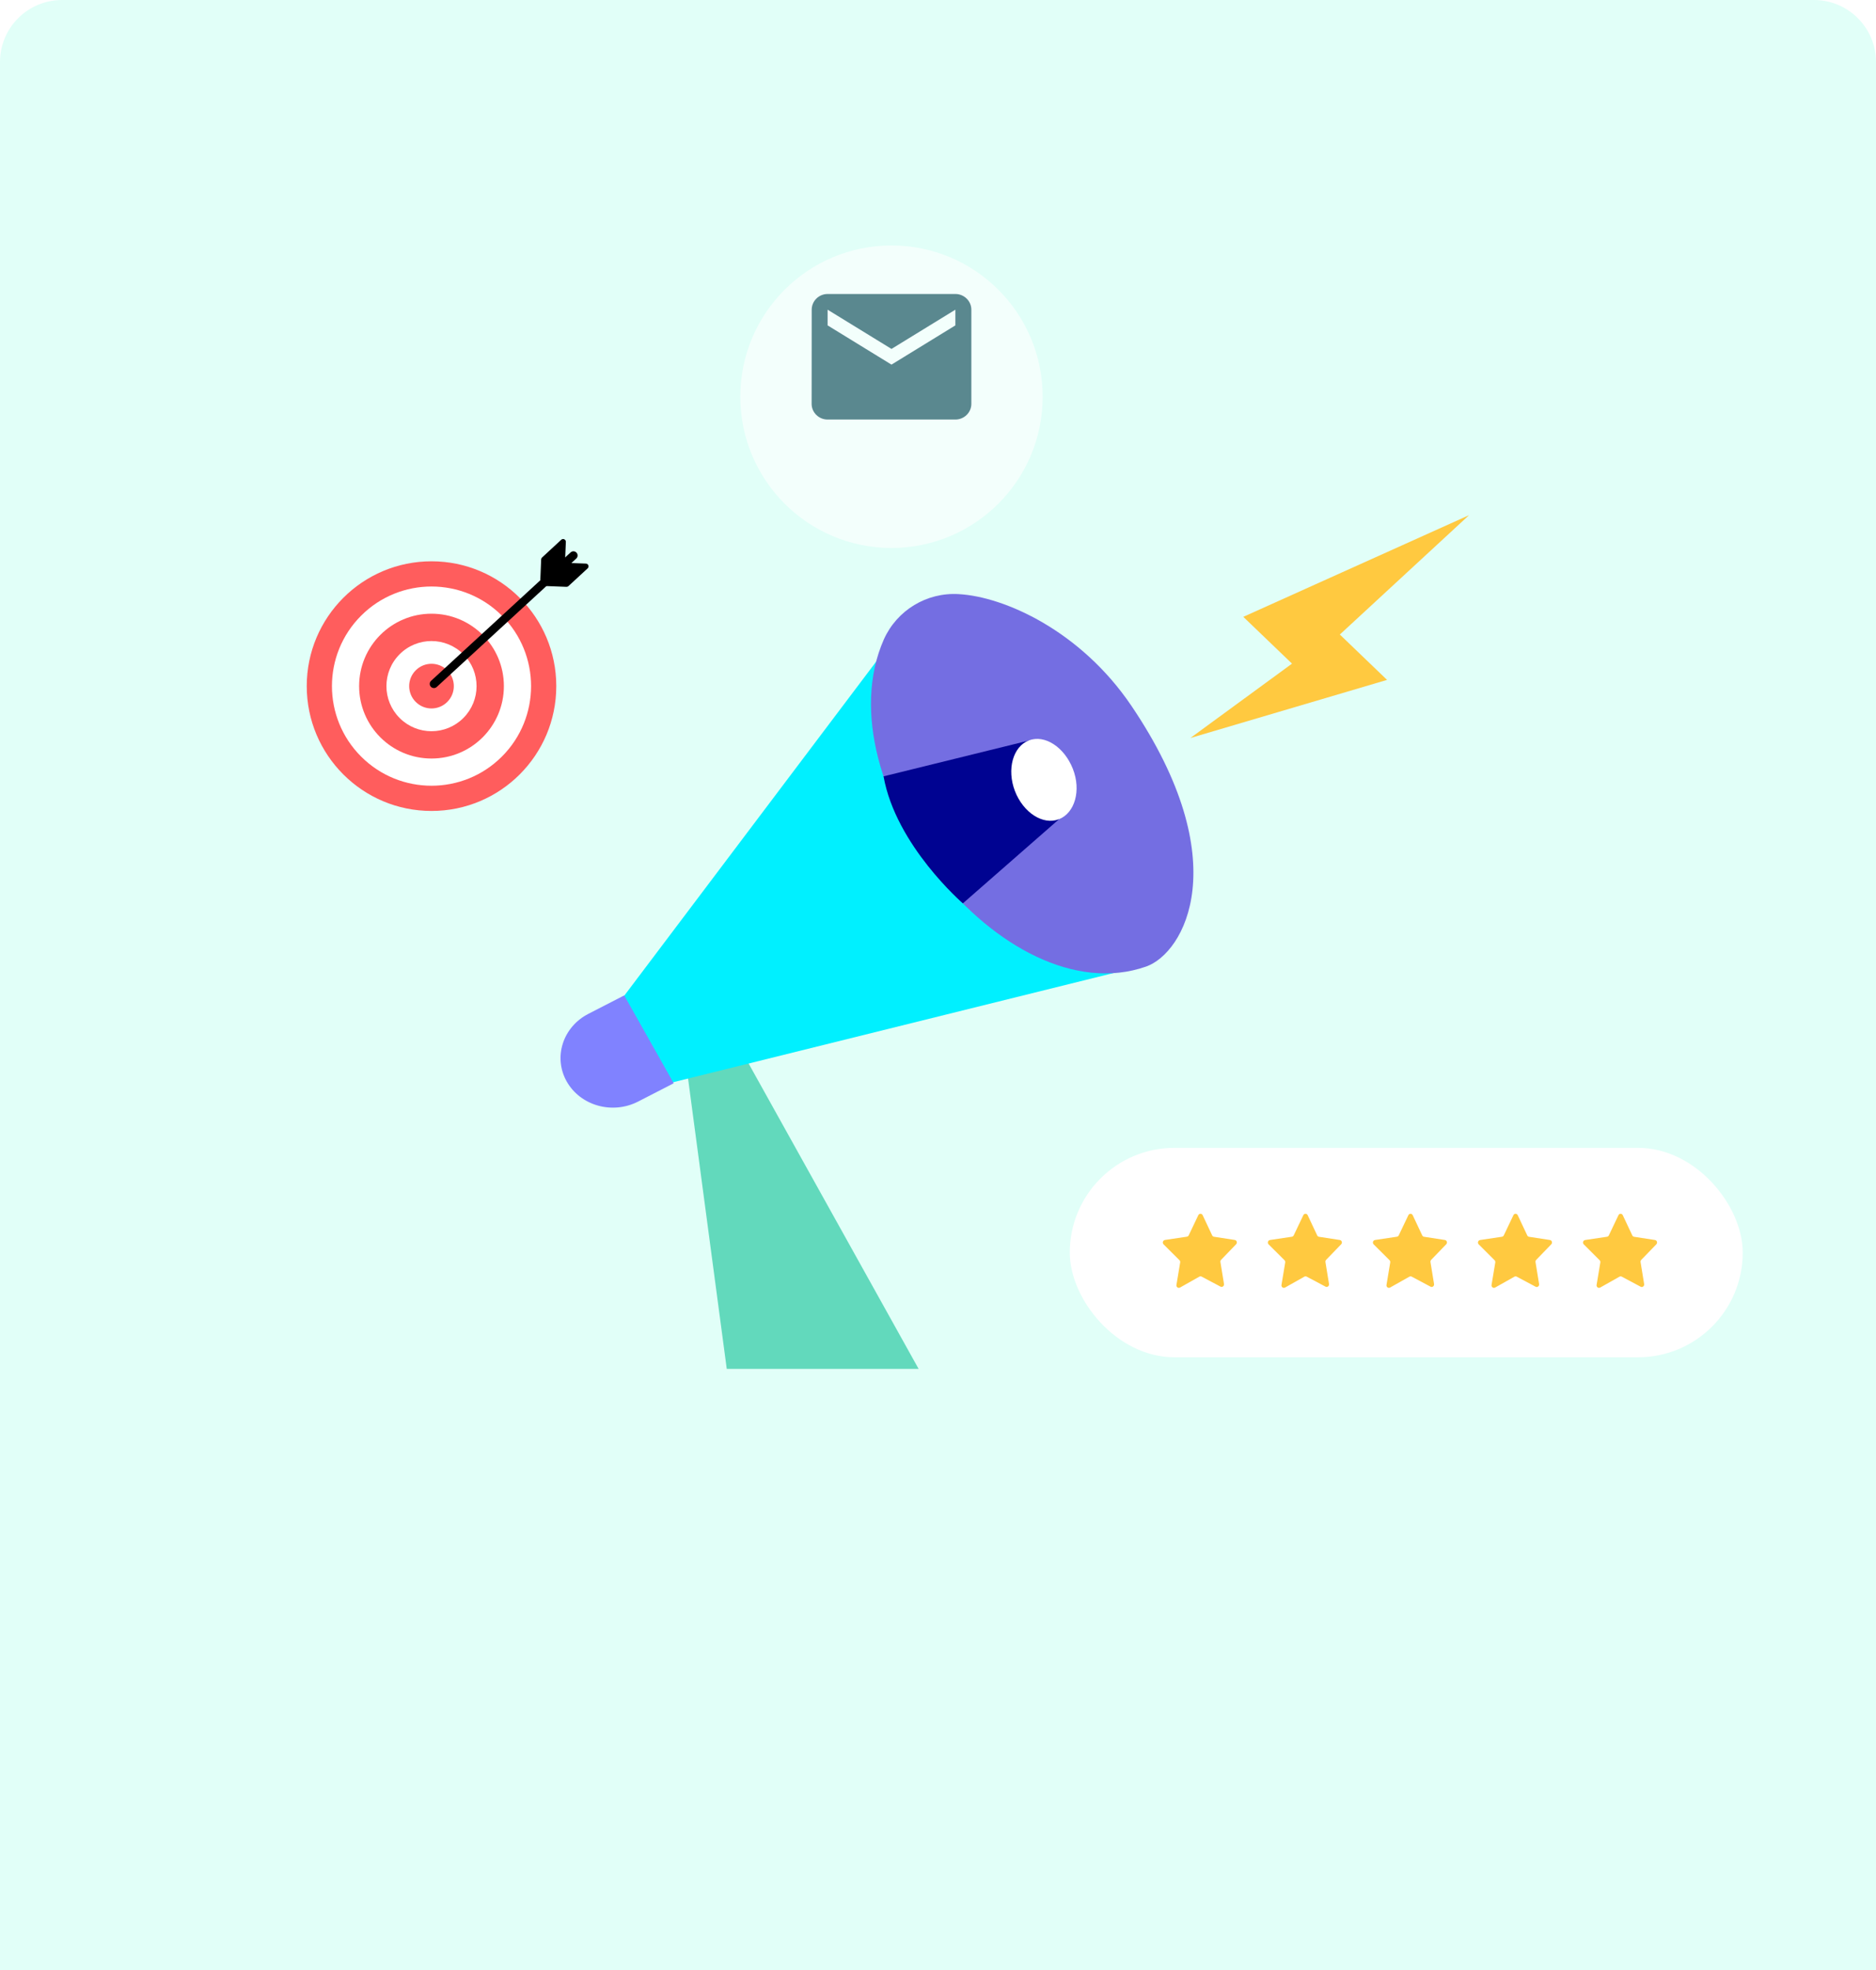
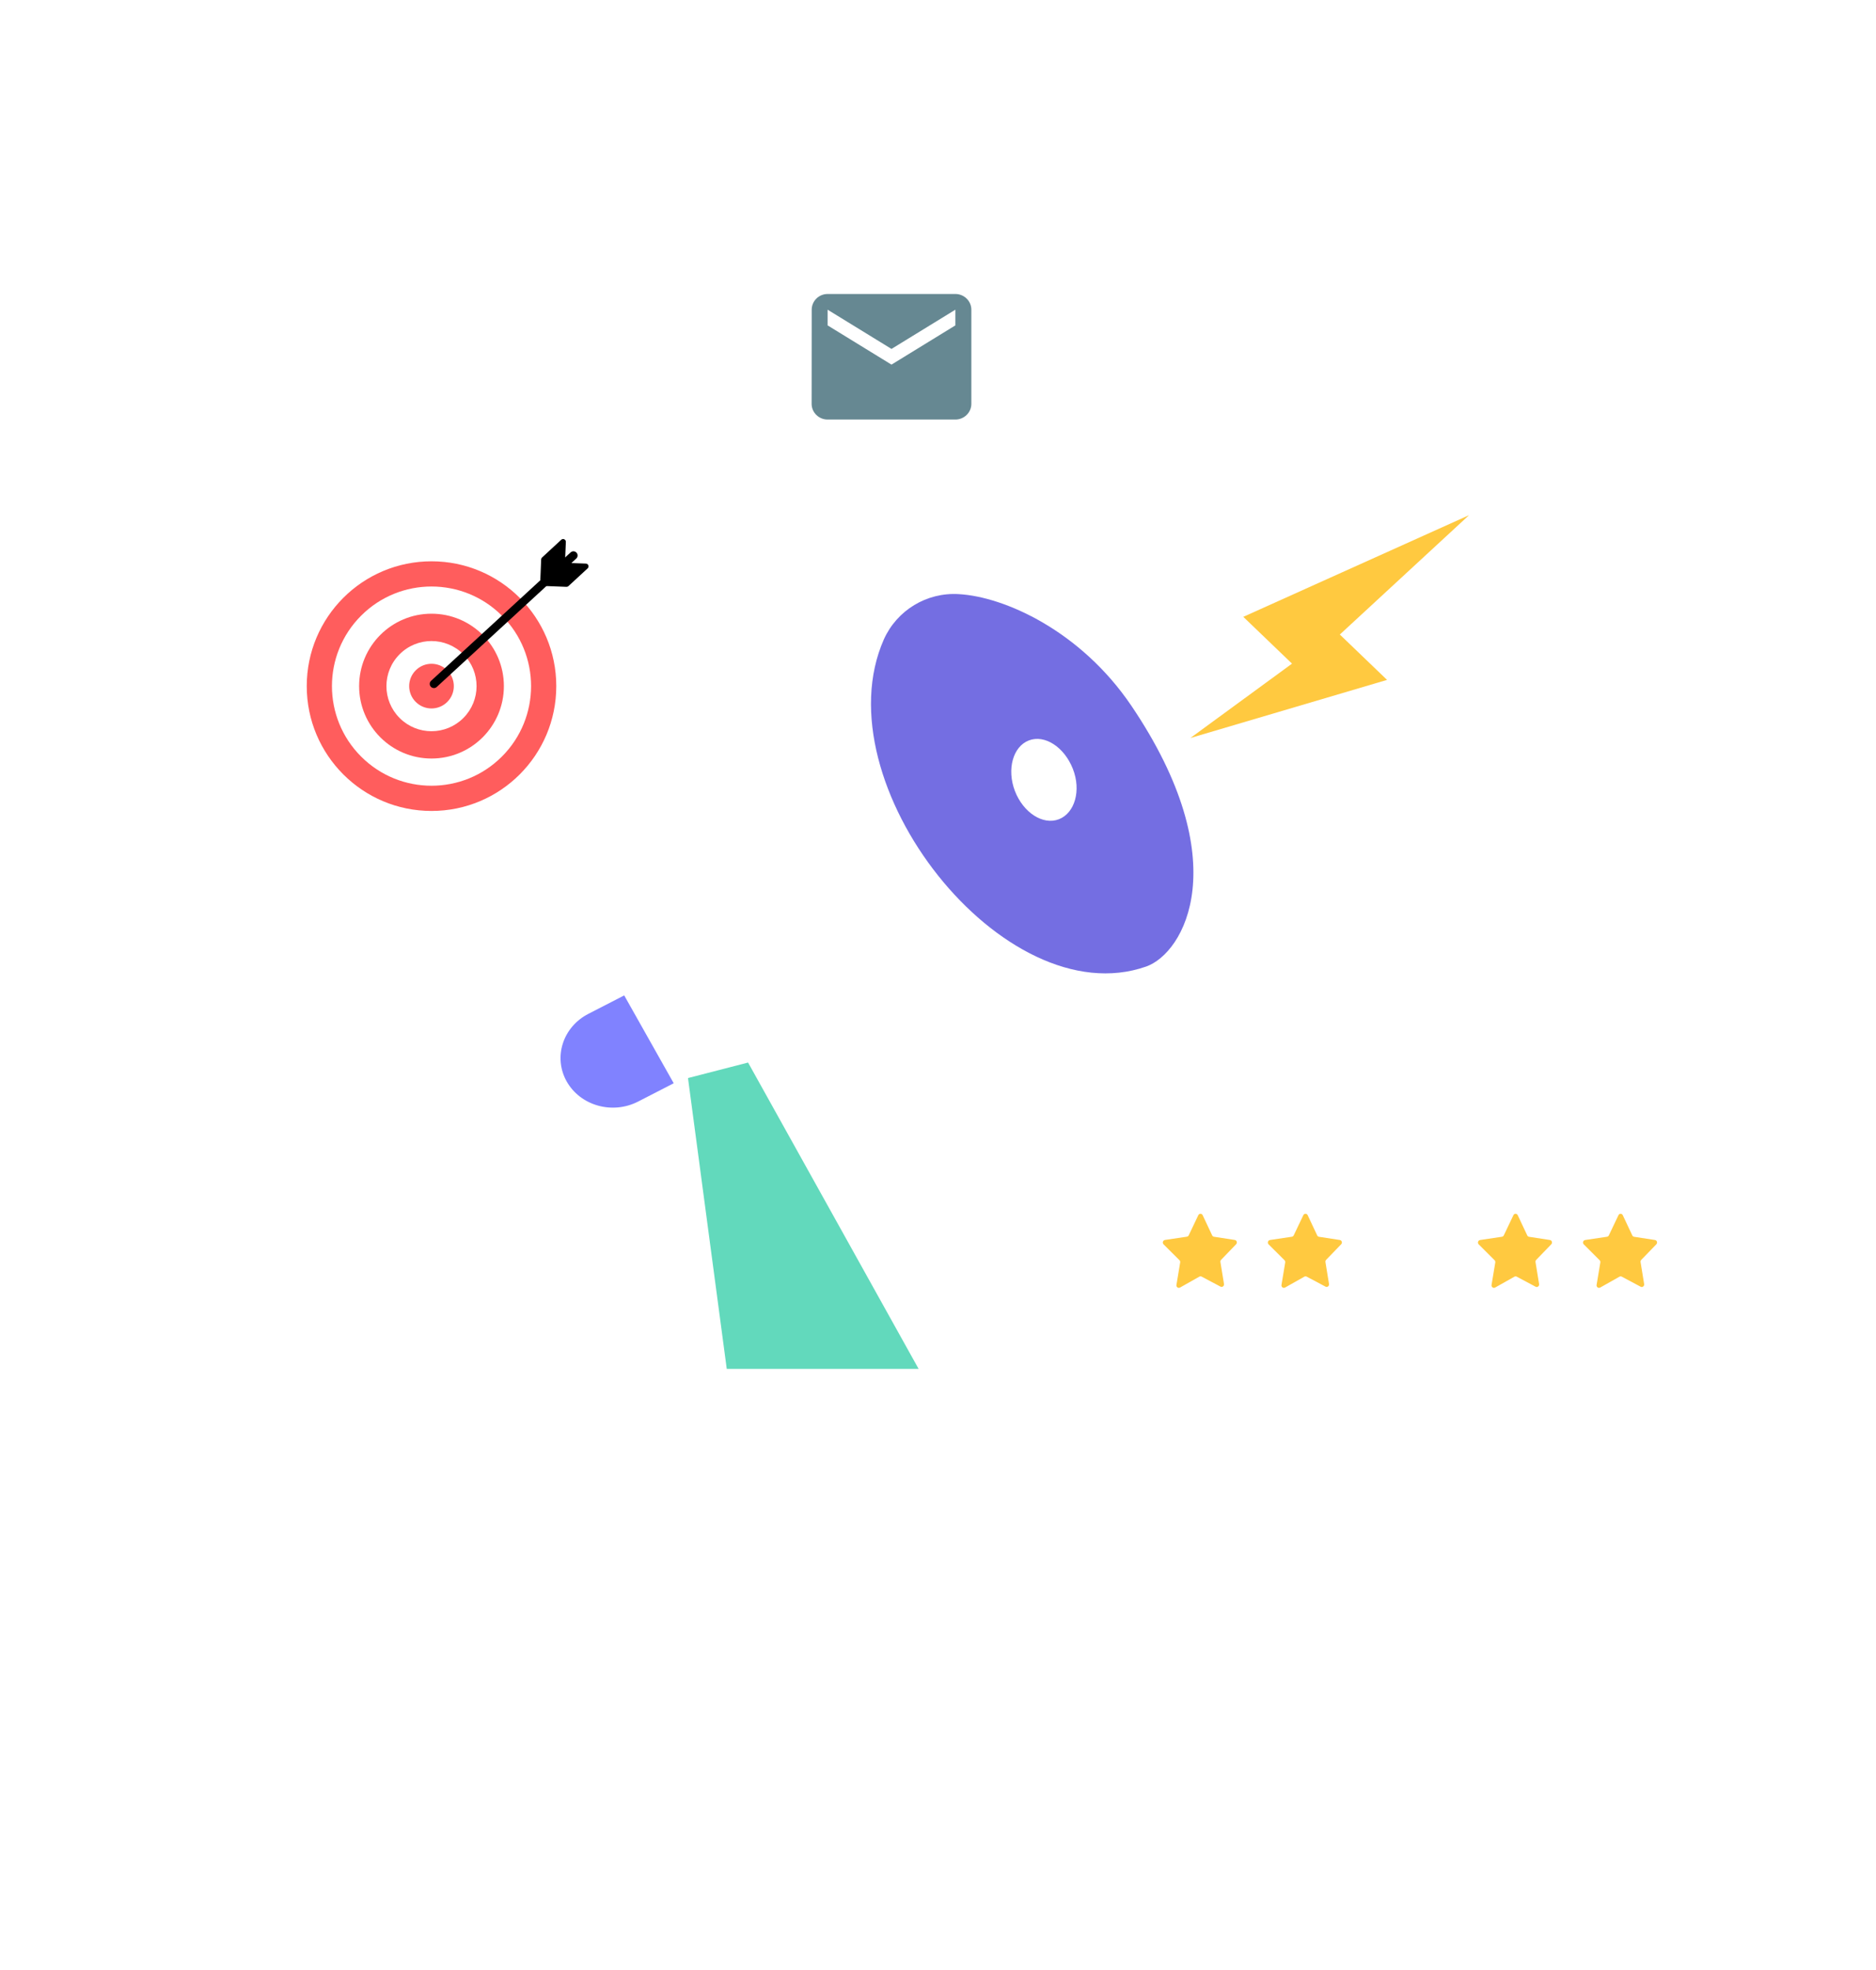
<svg xmlns="http://www.w3.org/2000/svg" width="484" height="508" viewBox="0 0 484 508" fill="none">
-   <path d="M0 16C0 7.163 7.163 0 16 0H468C476.837 0 484 7.163 484 16V508H0V16Z" fill="#E1FFF8" />
  <path d="M193 274L177.5 278L187.5 353H237L193 274Z" fill="#62D9BC" />
-   <path d="M168.977 280.241L293.927 249.271L236.947 156.166L157.311 261.724L168.977 280.241Z" fill="#00F0FF" />
  <path d="M146.202 278.876V278.876C142.687 272.62 145.208 264.807 151.833 261.423L161.044 256.689L173.815 279.342L164.604 284.076C157.967 287.46 149.735 285.134 146.202 278.876V278.876Z" fill="#8082FF" />
  <path d="M228.036 164.871C231.42 157.359 239.089 152.718 247.311 153.206C259.115 153.847 278.789 162.668 291.861 181.953C319.064 222.156 305.528 245.81 295.685 249.25C259.059 262.066 211.679 201.881 228.036 164.871Z" fill="#746EE2" />
-   <path d="M273.225 211.252L248.419 232.951C248.419 232.951 231.134 218.051 227.952 200.198L265.436 190.968C265.436 190.968 263.63 200.159 273.225 211.252Z" fill="#000391" />
  <path d="M261.846 203.99C264.023 209.586 269.093 212.843 273.193 211.258C277.293 209.674 278.995 203.83 276.784 198.238C274.573 192.647 269.533 189.352 265.433 190.937C261.333 192.521 259.703 198.389 261.846 203.99Z" fill="white" />
  <path d="M320.765 159.064L333.336 171.134L307.113 190.312L357.854 175.325L345.671 163.626L379.002 132.851L320.765 159.064Z" fill="#FFC940" />
  <g filter="url(#filter0_d_39_7009)">
    <rect x="276" y="282" width="173.618" height="54" rx="27" fill="white" />
    <path d="M337.381 299.375L339.83 304.577C339.914 304.764 340.089 304.897 340.296 304.933L345.685 305.763C346.185 305.844 346.381 306.49 346.019 306.859L342.135 310.875C341.988 311.03 341.923 311.242 341.958 311.449L342.88 317.095C342.963 317.62 342.44 318.034 341.989 317.795L337.108 315.201C336.925 315.104 336.703 315.108 336.524 315.212L331.546 318.019C331.077 318.283 330.528 317.884 330.618 317.343L331.579 311.553C331.615 311.342 331.547 311.127 331.394 310.971L327.299 306.891C326.914 306.506 327.127 305.837 327.659 305.76L333.296 304.922C333.507 304.888 333.687 304.753 333.773 304.562L336.253 299.362C336.349 299.14 336.574 298.997 336.821 299C337.069 299.003 337.291 299.151 337.381 299.375V299.375Z" fill="#FFC940" />
-     <path d="M364.477 299.37L366.927 304.575C367.008 304.758 367.183 304.891 367.392 304.929L372.787 305.76C373.285 305.837 373.484 306.484 373.124 306.856L369.235 310.877C369.086 311.034 369.02 311.245 369.055 311.452L369.978 317.102C370.068 317.628 369.538 318.041 369.086 317.802L364.202 315.205C364.02 315.108 363.796 315.111 363.619 315.214L358.64 318.019C358.171 318.283 357.622 317.884 357.712 317.343L358.673 311.553C358.712 311.342 358.646 311.126 358.493 310.967L354.402 306.889C354.017 306.505 354.229 305.835 354.76 305.757L360.394 304.919C360.608 304.883 360.788 304.748 360.872 304.56L363.355 299.358C363.584 298.875 364.252 298.883 364.477 299.37Z" fill="#FFC940" />
    <path d="M391.571 299.371L394.023 304.578C394.1 304.761 394.276 304.895 394.489 304.934L399.889 305.766C400.388 305.843 400.587 306.49 400.226 306.864L396.333 310.885C396.185 311.044 396.12 311.254 396.156 311.459L397.08 317.114C397.167 317.64 396.639 318.054 396.187 317.813L391.302 315.209C391.121 315.112 390.895 315.115 390.718 315.218L385.741 318.021C385.273 318.281 384.724 317.884 384.815 317.343L385.777 311.554C385.814 311.345 385.747 311.132 385.593 310.971L381.504 306.892C381.119 306.509 381.332 305.839 381.863 305.764L387.493 304.926C387.711 304.888 387.892 304.753 387.974 304.567L390.454 299.36C390.674 298.874 391.347 298.882 391.571 299.371Z" fill="#FFC940" />
    <path d="M418.674 299.371L421.125 304.578C421.203 304.761 421.379 304.895 421.592 304.934L426.992 305.766C427.49 305.843 427.689 306.49 427.328 306.864L423.436 310.885C423.287 311.044 423.223 311.254 423.259 311.459L424.182 317.114C424.269 317.64 423.742 318.054 423.289 317.813L418.404 315.209C418.224 315.112 417.997 315.115 417.82 315.218L412.844 318.021C412.375 318.281 411.827 317.884 411.917 317.343L412.88 311.554C412.917 311.345 412.849 311.132 412.696 310.971L408.607 306.892C408.222 306.509 408.434 305.839 408.966 305.764L414.595 304.926C414.813 304.888 414.995 304.753 415.077 304.567L417.557 299.36C417.776 298.874 418.45 298.882 418.674 299.371Z" fill="#FFC940" />
    <path d="M310.283 299.362L312.732 304.567C312.818 304.756 312.992 304.89 313.196 304.923L318.583 305.754C319.08 305.832 319.279 306.478 318.919 306.85L315.039 310.868C314.893 311.021 314.828 311.233 314.862 311.442L315.784 317.088C315.87 317.614 315.344 318.028 314.893 317.788L310.012 315.198C309.829 315.101 309.609 315.105 309.429 315.208L304.447 318.021C304.232 318.143 303.967 318.127 303.767 317.982C303.568 317.837 303.471 317.588 303.518 317.345L304.48 311.549C304.516 311.337 304.447 311.119 304.296 310.967L300.196 306.882C300.019 306.705 299.955 306.443 300.032 306.204C300.108 305.965 300.311 305.789 300.558 305.749L306.205 304.911C306.414 304.879 306.593 304.744 306.683 304.552L309.165 299.348C309.27 299.133 309.49 298.997 309.728 299C309.967 299.003 310.183 299.144 310.283 299.362Z" fill="#FFC940" />
  </g>
  <path d="M111.328 209.122C129.105 209.122 143.517 194.711 143.517 176.933C143.517 159.156 129.105 144.744 111.328 144.744C93.55 144.744 79.139 159.156 79.139 176.933C79.139 194.711 93.55 209.122 111.328 209.122Z" fill="#FF5D5D" />
  <path d="M129.492 195.095C139.523 185.064 139.523 168.799 129.492 158.768C119.46 148.736 103.195 148.736 93.164 158.768C83.132 168.799 83.132 185.064 93.164 195.095C103.195 205.127 119.46 205.127 129.492 195.095Z" fill="white" />
  <path d="M111.326 195.602C121.639 195.602 129.999 187.242 129.999 176.929C129.999 166.616 121.639 158.256 111.326 158.256C101.014 158.256 92.653 166.616 92.653 176.929C92.653 187.242 101.014 195.602 111.326 195.602Z" fill="#FF5D5D" />
  <path d="M119.546 185.155C124.087 180.615 124.087 173.253 119.546 168.712C115.005 164.171 107.643 164.171 103.103 168.712C98.562 173.253 98.562 180.615 103.103 185.155C107.643 189.696 115.005 189.696 119.546 185.155Z" fill="white" />
  <path d="M115.398 181.004C117.648 178.755 117.648 175.108 115.398 172.859C113.149 170.609 109.502 170.609 107.253 172.859C105.003 175.108 105.003 178.755 107.253 181.004C109.502 183.254 113.149 183.254 115.398 181.004Z" fill="#FF5D5D" />
  <path d="M139.844 143.765L144.798 139.19C145.263 138.76 146.015 139.109 145.989 139.742L145.791 144.422C145.774 144.815 146.08 145.146 146.473 145.161L151.154 145.336C151.787 145.36 152.074 146.137 151.609 146.566L146.655 151.141C146.517 151.268 146.334 151.336 146.147 151.329L140.048 151.094C139.656 151.079 139.351 150.748 139.367 150.356L139.618 144.258C139.625 144.069 139.706 143.892 139.844 143.765Z" fill="black" />
  <path d="M111.213 175.567L147.207 142.455C147.648 142.048 148.331 142.075 148.732 142.51C149.139 142.951 149.112 143.633 148.671 144.04L112.677 177.152C112.242 177.553 111.559 177.526 111.152 177.085C110.751 176.65 110.778 175.968 111.213 175.567Z" fill="black" />
  <g opacity="0.6">
    <g filter="url(#filter1_d_39_7009)">
      <circle cx="230" cy="92" r="39" fill="white" />
    </g>
    <path d="M246.483 75.812H213.517C211.251 75.812 209.417 77.634 209.417 79.86L209.396 104.143C209.396 106.369 211.251 108.19 213.517 108.19H246.483C248.75 108.19 250.604 106.369 250.604 104.143V79.86C250.604 77.634 248.75 75.812 246.483 75.812ZM246.483 83.907L230 94.025L213.517 83.907V79.86L230 89.978L246.483 79.86V83.907Z" fill="#00394A" />
  </g>
  <defs>
    <filter id="filter0_d_39_7009" x="242" y="262" width="241.618" height="122" filterUnits="userSpaceOnUse" color-interpolation-filters="sRGB">
      <feFlood flood-opacity="0" result="BackgroundImageFix" />
      <feColorMatrix in="SourceAlpha" type="matrix" values="0 0 0 0 0 0 0 0 0 0 0 0 0 0 0 0 0 0 127 0" result="hardAlpha" />
      <feOffset dy="14" />
      <feGaussianBlur stdDeviation="17" />
      <feComposite in2="hardAlpha" operator="out" />
      <feColorMatrix type="matrix" values="0 0 0 0 0.382 0 0 0 0 0.746 0 0 0 0 0.661 0 0 0 0.34 0" />
      <feBlend mode="normal" in2="BackgroundImageFix" result="effect1_dropShadow_39_7009" />
      <feBlend mode="normal" in="SourceGraphic" in2="effect1_dropShadow_39_7009" result="shape" />
    </filter>
    <filter id="filter1_d_39_7009" x="146.849" y="19.151" width="166.302" height="166.302" filterUnits="userSpaceOnUse" color-interpolation-filters="sRGB">
      <feFlood flood-opacity="0" result="BackgroundImageFix" />
      <feColorMatrix in="SourceAlpha" type="matrix" values="0 0 0 0 0 0 0 0 0 0 0 0 0 0 0 0 0 0 127 0" result="hardAlpha" />
      <feMorphology radius="14.717" operator="dilate" in="SourceAlpha" result="effect1_dropShadow_39_7009" />
      <feOffset dy="10.302" />
      <feGaussianBlur stdDeviation="14.717" />
      <feComposite in2="hardAlpha" operator="out" />
      <feColorMatrix type="matrix" values="0 0 0 0 0.758 0 0 0 0 1 0 0 0 0 0.944 0 0 0 1 0" />
      <feBlend mode="normal" in2="BackgroundImageFix" result="effect1_dropShadow_39_7009" />
      <feBlend mode="normal" in="SourceGraphic" in2="effect1_dropShadow_39_7009" result="shape" />
    </filter>
  </defs>
</svg>